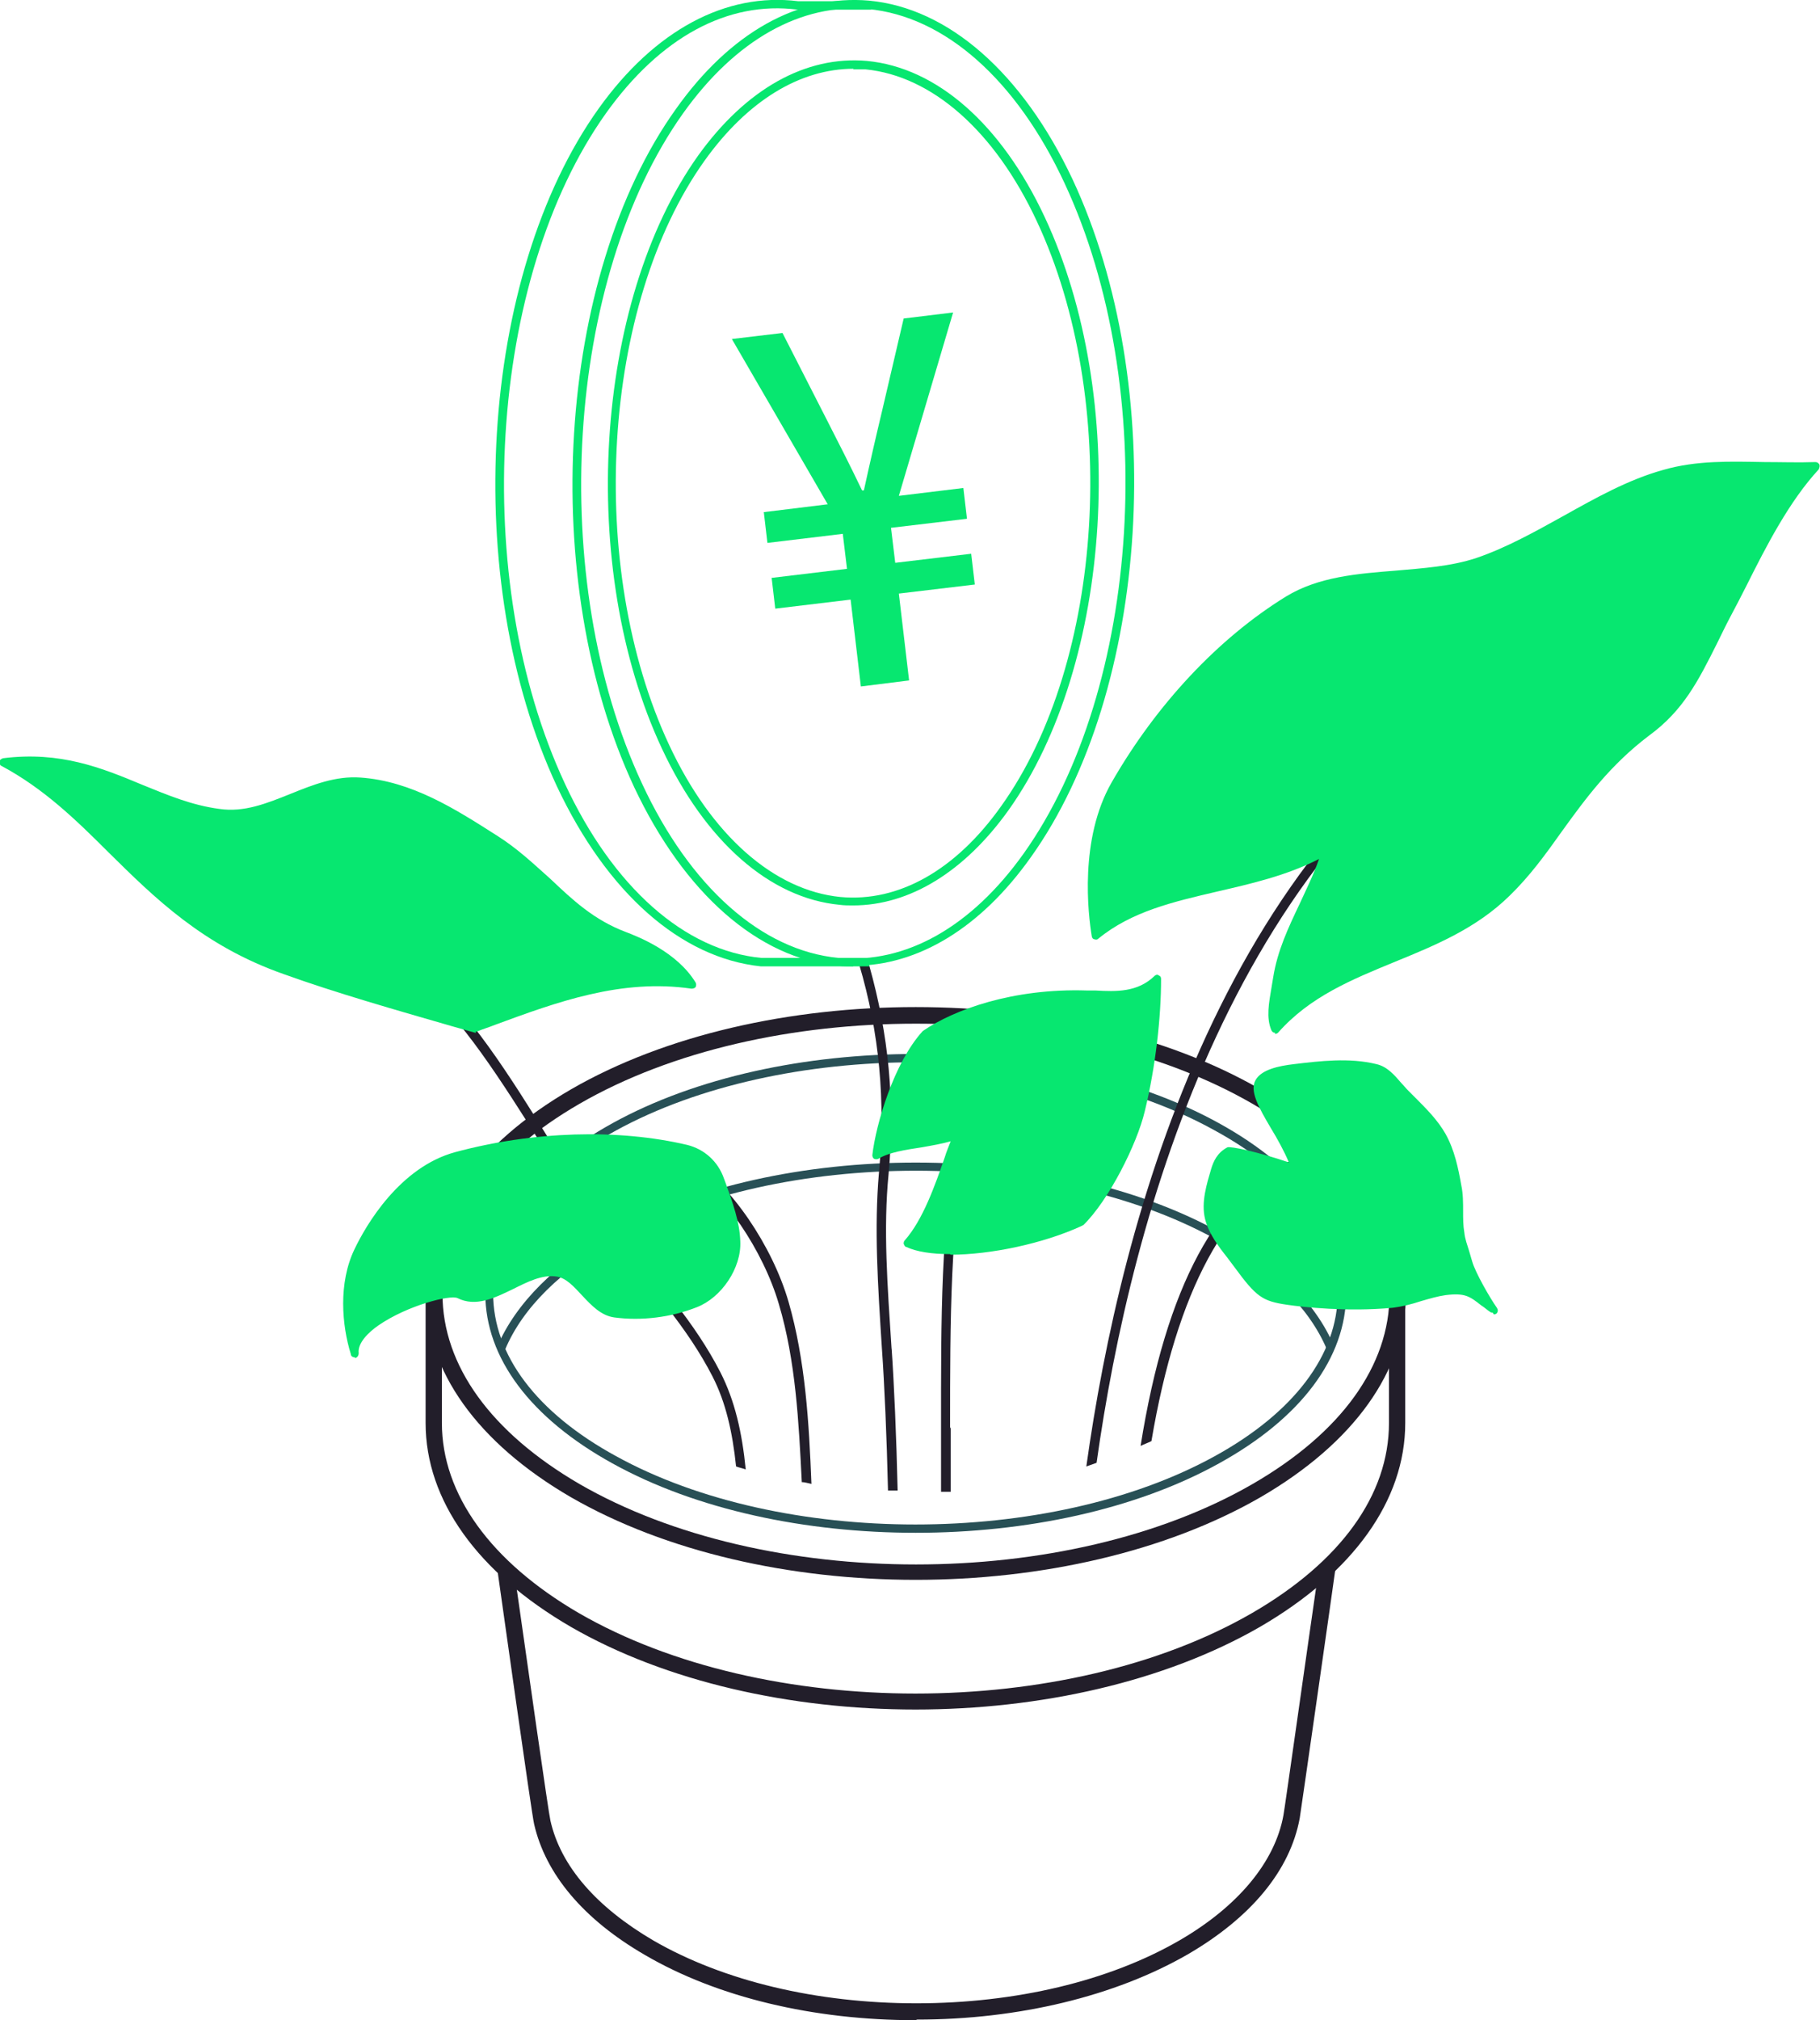
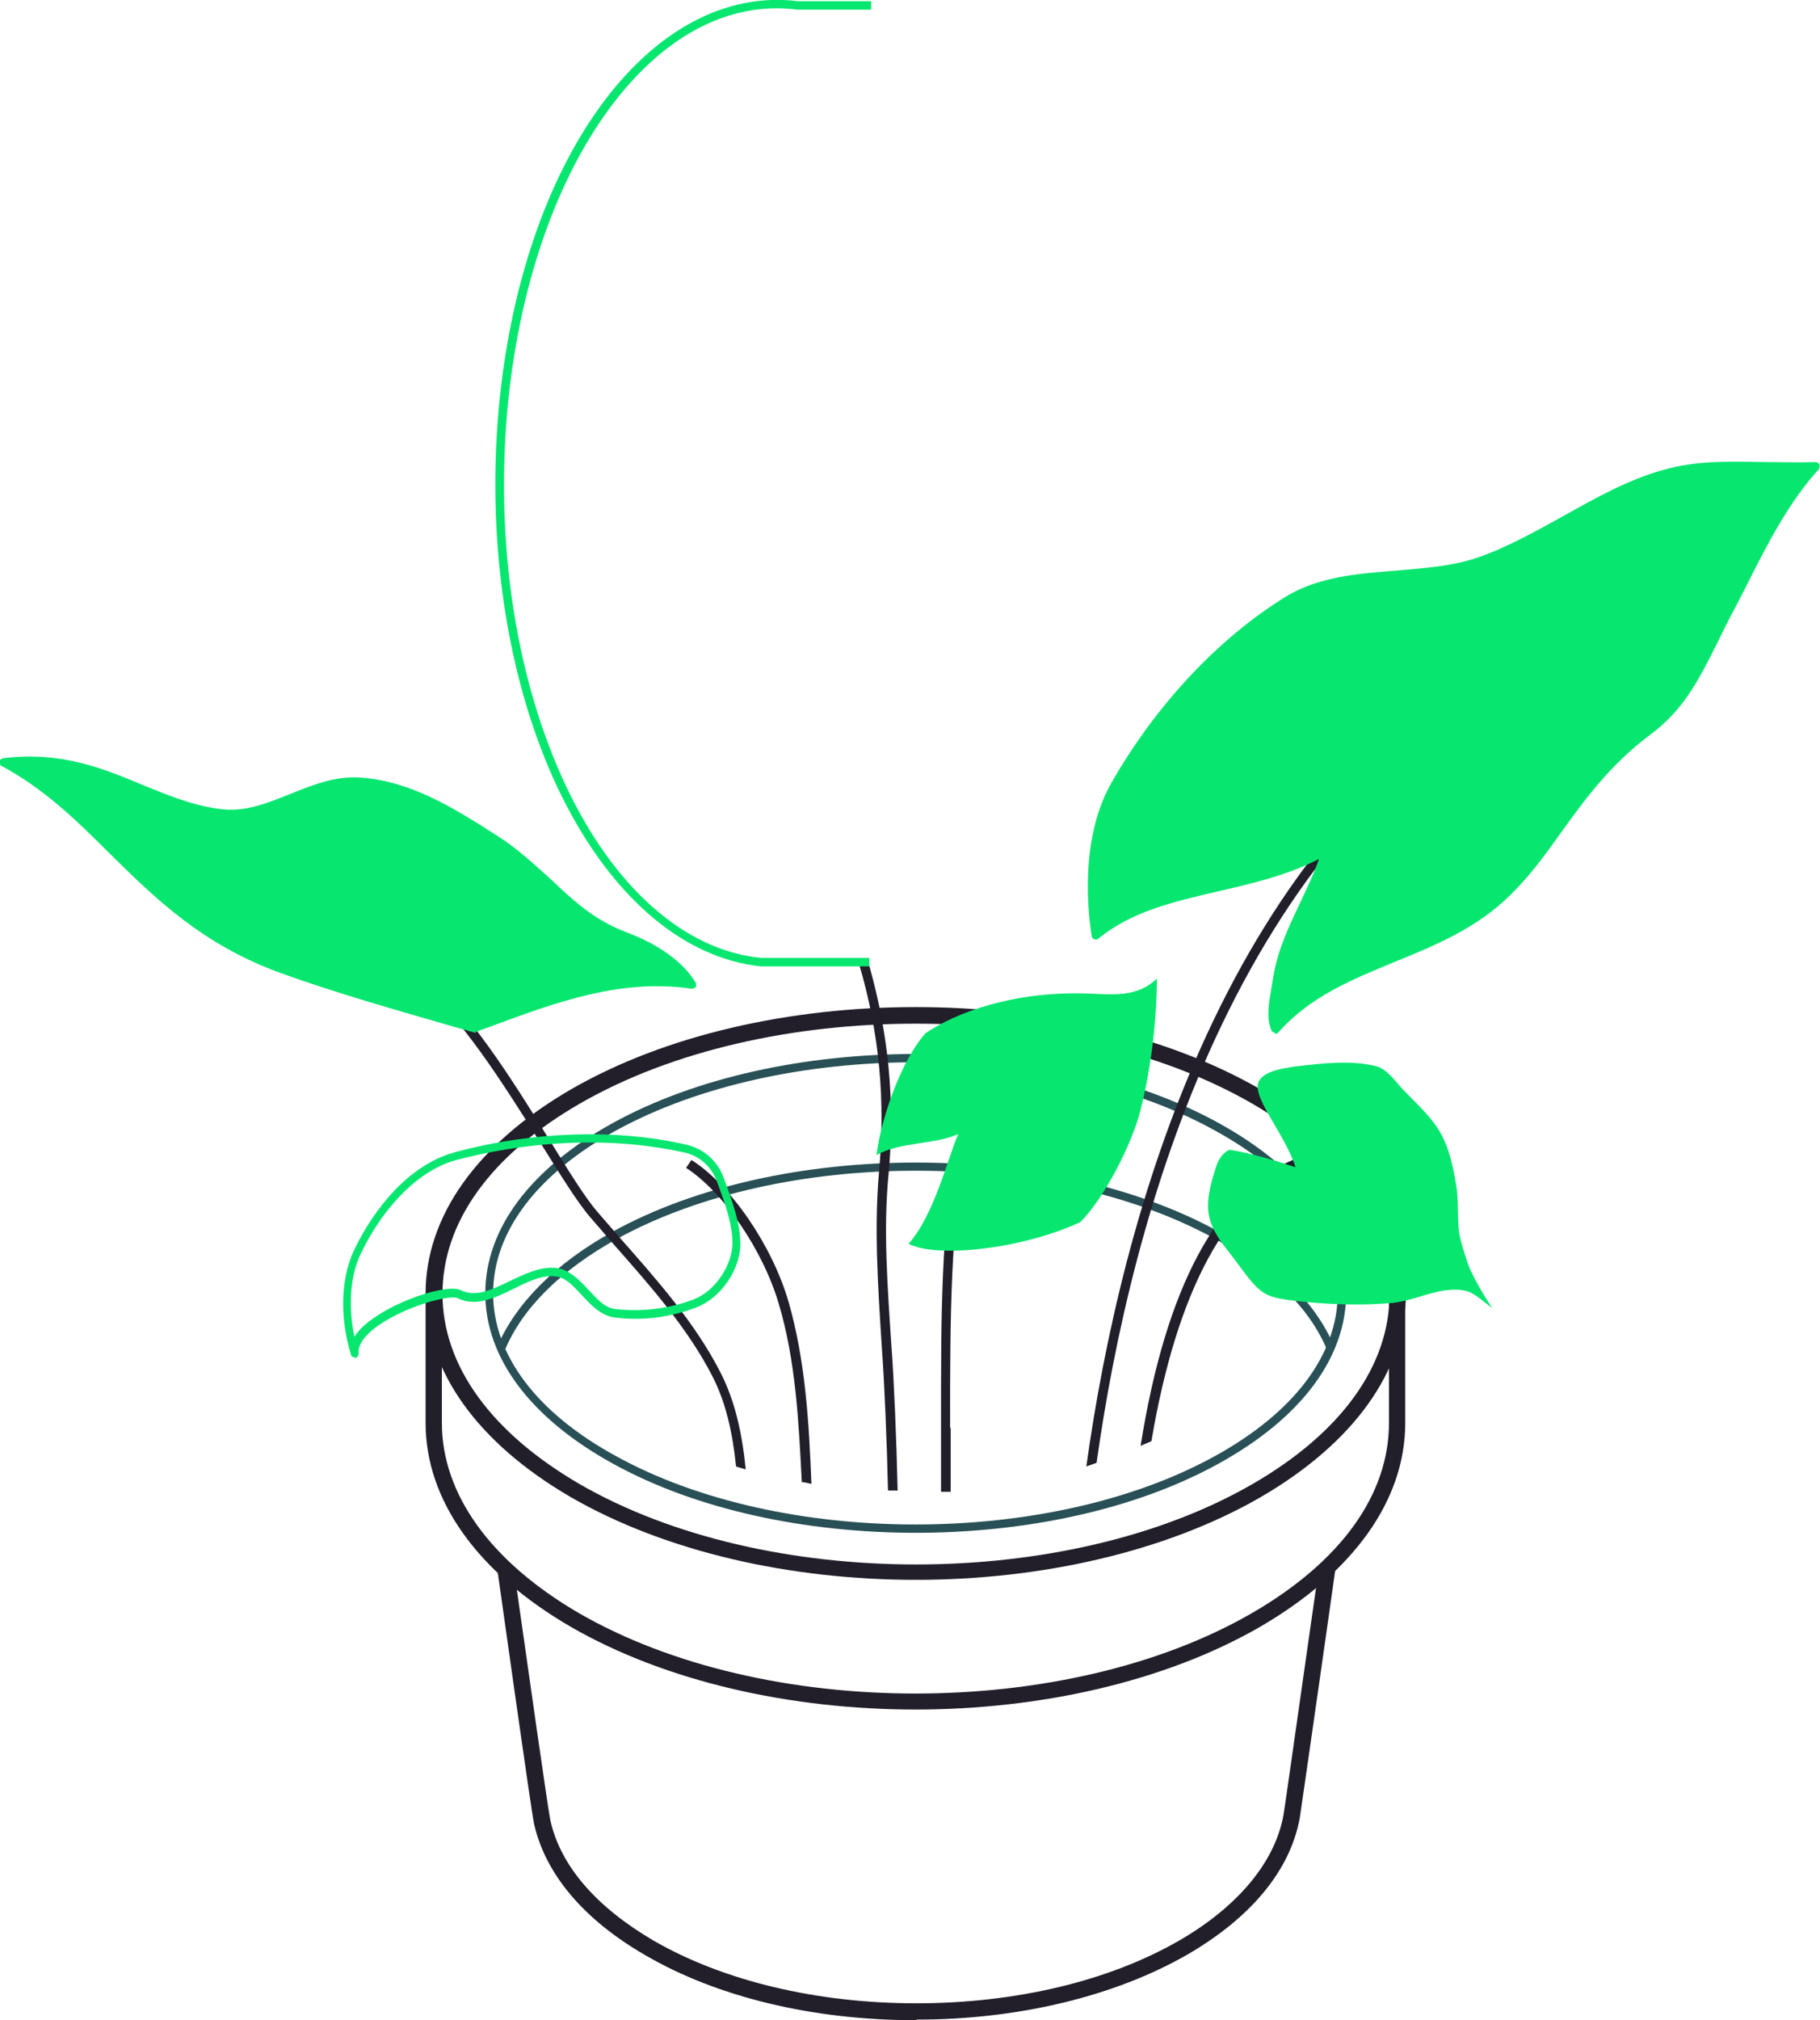
<svg xmlns="http://www.w3.org/2000/svg" id="_レイヤー_1" data-name="レイヤー_1" version="1.1" viewBox="0 0 301.9 334.9">
  <defs>
    <style>
      .st0 {
        fill: #221e2a;
      }

      .st1 {
        fill: #285056;
      }

      .st2 {
        fill-rule: evenodd;
      }

      .st2, .st3 {
        fill: #07e770;
      }
    </style>
  </defs>
  <g>
    <g>
      <path class="st0" d="M151.9,334.9c-17,0-32.9-3.8-44.9-10.8-10.2-5.9-16.5-13.4-18.4-21.7-.4-1.6-5.5-38-6.1-42.2l2.7-.4c2.3,16.2,5.8,40.8,6.1,42,1.7,7.6,7.7,14.4,17.1,19.9,11.6,6.7,27.1,10.4,43.6,10.4s32-3.7,43.6-10.4c9.7-5.6,15.9-13,17.3-20.8.2-1,3.9-27.3,5.9-41.1l2.7.4c-.2,1.6-5.7,40-5.9,41.2-1.6,8.7-8.1,16.5-18.6,22.6-12,6.9-28,10.8-44.9,10.8Z" />
      <path class="st0" d="M151.9,283.4c-20.7,0-41.4-4.6-57.2-13.7-15.5-9-24.1-21-24.1-33.8v-21.5h2.7v21.5c0,11.8,8.1,23,22.7,31.5,30.8,17.8,80.9,17.8,111.7,0,14.7-8.5,22.7-19.6,22.7-31.5v-22.6h2.7v22.6c0,12.8-8.6,24.8-24.1,33.8-15.8,9.1-36.5,13.7-57.2,13.7Z" />
      <path class="st0" d="M151.9,261.9c-20.7,0-41.4-4.6-57.2-13.7-15.5-9-24.1-21-24.1-33.8s8.6-24.8,24.1-33.8c31.5-18.2,82.9-18.2,114.4,0,15.5,9,24.1,21,24.1,33.8s-8.6,24.8-24.1,33.8c-15.8,9.1-36.5,13.7-57.2,13.7ZM151.9,169.7c-20.2,0-40.4,4.4-55.8,13.3-14.7,8.5-22.7,19.6-22.7,31.5s8.1,23,22.7,31.5c30.8,17.8,80.9,17.8,111.7,0,14.7-8.5,22.7-19.6,22.7-31.5s-8.1-23-22.7-31.5c-15.4-8.9-35.6-13.3-55.8-13.3Z" />
      <path class="st1" d="M151.9,254.1c-18.2,0-36.4-3.8-50.3-11.5-13.6-7.5-21.1-17.5-21.1-28.2s7.5-20.7,21.1-28.2c27.7-15.3,72.9-15.3,100.6,0,13.6,7.5,21.1,17.5,21.1,28.2,0,10.7-7.5,20.7-21.1,28.2-13.9,7.7-32.1,11.5-50.3,11.5ZM151.9,176.1c-18,0-36,3.8-49.7,11.3-13.1,7.2-20.4,16.8-20.4,27s7.2,19.8,20.4,27c27.4,15.1,71.9,15.1,99.3,0,13.1-7.2,20.4-16.8,20.4-27,0-10.2-7.2-19.8-20.4-27-13.7-7.6-31.7-11.3-49.7-11.3Z" />
      <path class="st1" d="M220.1,223.7c-2.9-6.9-9.3-13.2-18.5-18.3-27.4-15.1-71.9-15.1-99.3,0-9.2,5.1-15.6,11.4-18.5,18.3l-1.3-.5c3.1-7.2,9.7-13.8,19.1-19,27.7-15.3,72.9-15.3,100.6,0,9.4,5.2,16.1,11.8,19.1,19l-1.3.5Z" />
    </g>
    <g>
      <g>
        <path class="st0" d="M147.9,223.7c-.7-10.7-1.4-20-.5-29.1,1.1-11.9,0-23.1-3.2-34.5-.6,0-1.2-.2-1.7-.3,3.4,11.5,4.4,22.7,3.3,34.6-.8,9.2-.2,18.5.5,29.3.4,5.6.8,14.6,1,23.4.5,0,1.1,0,1.6,0-.2-8.8-.6-17.9-1-23.6Z" />
        <path class="st0" d="M157.6,236.6c0-17.6,0-34.2,2.9-47.4l-1.5-.3c-3,13.4-2.9,30.1-2.9,47.8,0,2.2,0,6.2,0,10.6.5,0,1.1,0,1.6,0,0-4.4,0-8.3,0-10.5Z" />
        <path class="st0" d="M130.8,215.8c-2.7-9.3-9.6-19.4-16.1-23.5l-.9,1.3c6.2,4,12.8,13.7,15.4,22.6,2.8,9.4,3.3,19.6,3.8,29.5.5,0,1.1.2,1.6.3-.4-10.1-1-20.5-3.8-30.2Z" />
        <path class="st0" d="M119.5,227.5c-4.2-8.2-10.5-15.3-16.5-22.1-1.3-1.5-2.6-3-3.9-4.5-2-2.3-4.8-6.8-8-12-6.2-10-13.9-22.3-20.4-26.6l-.9,1.3c6.2,4.1,13.8,16.3,20,26.1,3.3,5.3,6.1,9.8,8.2,12.2,1.3,1.5,2.6,3,3.9,4.5,6,6.8,12.2,13.8,16.3,21.8,2.2,4.3,3.3,9.2,3.9,14.9.5.2,1.1.3,1.6.5-.6-6.1-1.8-11.4-4.2-16.1Z" />
        <path class="st0" d="M255.1,112.2l-.7-1.4c-51.4,26.4-68.5,91.5-74.2,132.3.6-.2,1.1-.4,1.7-.6,5.7-40.6,22.8-104.4,73.3-130.4Z" />
        <path class="st0" d="M215.5,193.6l-.6-1.5c-12.9,5.2-21.5,21.2-25.7,47.6.6-.3,1.2-.5,1.8-.8,4.2-24.9,12.6-40.5,24.5-45.3Z" />
      </g>
      <g>
-         <path class="st2" d="M119.4,195.6c-.9-2.5-3-4.5-5.6-5.1-12-2.8-26-2-38.2,1.2-7.3,2-13,9-16.3,15.7-2.5,5.2-2.1,12.1-.5,16.9-.7-5.5,14.8-11.1,17.3-9.8,4.9,2.5,10.6-4.3,16-3.7,3.9.5,5.8,6.3,9.7,6.8,4.4.6,9.2,0,13.4-1.7,3.8-1.5,7-6.1,6.8-10.2-.1-3.5-1.4-6.8-2.6-10.2Z" />
        <path class="st3" d="M58.8,225c-.3,0-.6-.2-.6-.5-1.5-4.8-2.1-11.8.6-17.4,1.9-4,7.5-13.6,16.7-16.1,13-3.5,27-3.9,38.5-1.2,2.8.7,5.1,2.7,6.1,5.6l.3.8c1.1,3.1,2.3,6.3,2.4,9.6.2,4.4-3.1,9.3-7.2,10.9-4.3,1.7-9.2,2.3-13.7,1.7-2.2-.3-3.8-2-5.3-3.6-1.4-1.5-2.7-3-4.4-3.2-2.3-.3-4.7.9-7.1,2.1-3.1,1.5-6.2,3-9.2,1.5-1.2-.6-8.3,1.2-13.1,4.5-1.6,1.1-3.5,2.9-3.3,4.6,0,.4-.2.7-.5.8,0,0,0,0-.1,0ZM97.8,189.4c-7.3,0-14.8,1-22.1,2.9-6,1.6-11.9,7.4-15.8,15.4-2.1,4.3-2,9.8-1.1,13.9.6-1,1.7-2.1,3.2-3.1,4.5-3.2,12.4-5.7,14.5-4.6,2.4,1.2,5.1-.1,8-1.5,2.5-1.2,5.2-2.5,7.8-2.2,2.2.3,3.8,2,5.3,3.6,1.4,1.5,2.7,3,4.4,3.2,4.3.5,8.9,0,13.1-1.6,3.6-1.4,6.5-5.8,6.4-9.6-.1-3.1-1.2-6.2-2.3-9.2l-.3-.8c-.9-2.4-2.8-4.1-5.2-4.7-4.9-1.1-10.2-1.7-15.7-1.7Z" />
      </g>
      <g>
        <path class="st2" d="M115,163.4c-12.9-1.9-24.6,3-35.9,7.1-10.1-2.9-21.8-6.2-31.7-9.7-22.8-8.1-30.1-25.7-46.7-34.5,15.1-1.9,23.8,6.7,35.7,8.4,8.2,1.2,15.3-5.7,23.4-5.1,8.2.6,15.3,5.1,22.3,9.5,8.4,5.3,12.2,12.6,21.5,16.1,2.6,1,8.5,3.4,11.3,8.2Z" />
        <path class="st3" d="M79,171.2c0,0-.1,0-.2,0l-3.9-1.1c-9-2.6-19.2-5.5-27.8-8.6-13.4-4.7-21.4-12.6-29.1-20.2-5.5-5.5-10.8-10.6-17.7-14.3-.3-.1-.4-.4-.4-.7,0-.3.3-.5.6-.6,9.5-1.2,16.4,1.6,23.1,4.4,4.2,1.7,8.2,3.4,12.8,4,4.1.6,7.8-.9,11.8-2.5,3.7-1.5,7.5-3,11.6-2.7,8.5.6,15.7,5.2,22.6,9.6,3.5,2.2,6.2,4.8,8.9,7.2,3.7,3.5,7.2,6.8,12.5,8.8,2.1.8,8.5,3.3,11.6,8.4.1.2.1.5,0,.7-.1.2-.4.3-.7.3-11.6-1.7-22.3,2.2-32.6,6-1,.4-2,.7-3,1.1,0,0-.2,0-.2,0ZM2.9,126.8c6.1,3.6,11,8.4,16.1,13.4,7.6,7.5,15.5,15.3,28.6,19.9,8.6,3,18.8,6,27.8,8.5l3.7,1.1c.9-.3,1.9-.7,2.8-1,10-3.6,20.4-7.4,31.7-6.2-3.1-4-8.3-6-10.1-6.7-5.6-2.1-9.2-5.5-13-9.1-2.6-2.4-5.3-4.9-8.7-7.1-6.8-4.3-13.8-8.8-22-9.4-3.8-.3-7.3,1.1-11,2.6-4,1.6-8,3.2-12.5,2.6-4.7-.7-9-2.4-13.1-4.1-6-2.5-12.3-5-20.3-4.5Z" />
      </g>
      <g>
        <path class="st2" d="M158.9,188c-3.4,1.7-9.9,1.3-13.5,3.5.5-4.7,3.5-14.9,8.1-20.2,5-3.4,14.5-7,26.8-6.6,3.9.1,8.3.8,11.6-2.5,0,6.1-.8,14.2-2.7,21.8-1.4,5.6-6,14.6-10,18.6-9.2,4.3-23.5,6.1-28.5,3.6,4.2-4.7,6.4-13.8,8.2-18.1Z" />
-         <path class="st3" d="M157.6,207.9c-3.1,0-5.6-.4-7.3-1.2-.2,0-.3-.3-.4-.5,0-.2,0-.4.2-.6,3-3.4,5-9.1,6.6-13.7.3-1,.7-1.9,1-2.7-1.4.4-3.1.7-4.8,1-2.6.4-5.4.8-7.2,1.9-.2.1-.5.1-.7,0-.2-.1-.3-.4-.3-.6.6-5.2,3.6-15.3,8.3-20.5,0,0,0,0,.1-.1,5.1-3.5,14.9-7.1,27.2-6.7.4,0,.9,0,1.4,0,3.5.2,7,.3,9.8-2.4.2-.2.5-.3.7-.1.3.1.4.3.4.6,0,6.3-.9,14.5-2.7,21.9-1.3,5.5-6,14.8-10.2,18.9,0,0-.1,0-.2.1-6.5,3-15.3,4.8-21.8,4.8ZM151.8,205.8c5.4,1.9,18.4,0,27-3.9,4.1-4,8.5-12.8,9.8-18.1,1.6-6.7,2.6-14.1,2.7-20.1-2.9,2.1-6.5,1.9-9.6,1.8-.5,0-.9,0-1.3,0-11.9-.4-21.4,3.1-26.3,6.4-4.1,4.7-6.8,13.3-7.7,18.5,1.9-.8,4.2-1.2,6.5-1.5,2.3-.4,4.4-.7,5.9-1.4.3-.1.6,0,.8.1.2.2.3.5.2.8-.5,1.1-.9,2.5-1.5,4.1-1.5,4.4-3.4,9.8-6.3,13.5Z" />
      </g>
      <g>
        <path class="st2" d="M301.2,77.2c-8.3.5-17-.9-25,1.4-11,3.1-20.2,10.9-31,14.6-10.1,3.4-22.3.8-31.4,6.4-11.9,7.3-21.7,18.4-28.7,30.5-4.2,7.3-4.4,17.6-3.2,25,10.2-8.5,25.5-6.9,38.2-14.1-2.4,7.7-7,13.6-8.2,21.2-.5,2.9-1.5,6-.5,8.4,10.5-11.8,27.2-11.7,38.5-22.8,8.2-8,12.1-18.3,23.2-26.6,6.7-5,8.9-11.2,13.2-19.3,4.2-7.9,8.5-17.9,14.8-24.6Z" />
        <path class="st3" d="M211.5,171.2s0,0-.1,0c-.2,0-.4-.2-.5-.4-.9-2.1-.4-4.6,0-7,.1-.6.2-1.2.3-1.8.7-4.4,2.5-8.2,4.4-12.2,1.1-2.4,2.3-4.8,3.2-7.4-5.5,2.8-11.3,4.1-16.9,5.4-7.3,1.7-14.2,3.3-19.7,7.8-.2.2-.4.2-.7.1-.2,0-.4-.3-.4-.5-.6-3.6-2.1-16.1,3.3-25.5,7.4-12.9,17.7-23.9,28.9-30.8,5.4-3.3,11.9-3.8,18.2-4.3,4.5-.4,9.2-.7,13.4-2.1,5-1.7,9.8-4.4,14.5-7,5.2-2.9,10.7-6,16.5-7.6,5.5-1.6,11.2-1.4,16.8-1.3,2.8,0,5.6.1,8.4,0,.3,0,.5.1.7.4.1.3,0,.5-.1.8-4.9,5.3-8.7,12.7-12,19.3-.9,1.8-1.8,3.5-2.7,5.2-.8,1.5-1.5,3-2.2,4.4-3.1,6.2-5.6,11.1-11.2,15.2-6.5,4.9-10.6,10.5-14.5,15.9-2.7,3.8-5.3,7.4-8.7,10.7-5.5,5.4-12.3,8.2-18.9,10.9-7.3,3-14.2,5.8-19.5,11.8-.1.1-.3.2-.5.2ZM220.2,140.3c.2,0,.3,0,.4.2.2.2.3.5.2.7-1,3.3-2.5,6.3-3.8,9.2-1.9,3.9-3.6,7.6-4.3,11.9,0,.6-.2,1.2-.4,1.9-.4,1.8-.7,3.6-.5,5.1,5.4-5.7,12.4-8.5,19.2-11.3,6.5-2.7,13.2-5.4,18.5-10.6,3.3-3.2,5.8-6.8,8.5-10.5,4-5.5,8.1-11.2,14.8-16.2,5.3-4,7.7-8.7,10.8-14.7.7-1.4,1.4-2.9,2.3-4.4.9-1.6,1.8-3.4,2.7-5.1,3.1-6.2,6.7-13.1,11.2-18.4-2.3,0-4.6,0-6.9,0-5.5-.1-11.2-.2-16.4,1.3-5.7,1.6-11.1,4.6-16.2,7.5-4.7,2.6-9.5,5.3-14.7,7.1-4.4,1.5-9.1,1.8-13.7,2.2-6.4.5-12.4,1-17.6,4.1-11,6.8-21.1,17.5-28.5,30.3-3.9,6.8-4.3,16.3-3.3,23.4,5.5-4.2,12.2-5.7,19.3-7.4,6.1-1.4,12.4-2.9,18.1-6.1.1,0,.2,0,.3,0Z" />
      </g>
      <g>
        <path class="st2" d="M247.6,216.9c-3-2.2-3.6-3.5-7.8-3-3,.4-5.8,1.8-8.9,2.1-6.7.6-13.5,0-17.3-.5-3.9-.6-4.7-1.1-8.2-5.9-1.8-2.5-4.1-4.8-4.8-7.8-.6-2.6.2-5.4,1-8,.4-1.4,1-2.5,2.3-3.2,0,0,3.9.5,11,2.9-1.8-5.7-7.6-11.9-6-14.4,1-1.6,4-2,5.9-2.3,4.4-.5,9-1.1,13.3-.1,2.1.5,3.4,2.7,4.9,4.2,2.1,2.2,4.5,4.3,6,7,1.4,2.5,2,5.4,2.5,8.3.5,2.6.2,5.2.5,7.8.2,1.7.8,3.3,1.3,4.9.5,2,3.1,6.3,4.2,7.9Z" />
-         <path class="st3" d="M247.6,217.6c-.1,0-.3,0-.4-.1-.6-.4-1-.8-1.5-1.1-1.9-1.5-2.7-2.1-5.9-1.7-1.4.2-2.7.6-4.1,1-1.5.5-3.1.9-4.7,1.1-7.5.7-14.7-.1-17.5-.5-4.1-.6-5.1-1.3-8.7-6.2-.4-.5-.8-1.1-1.2-1.6-1.5-1.9-3.1-4-3.7-6.4-.7-2.8.3-5.9,1-8.3.4-1.3,1-2.7,2.7-3.6.5-.2,4.9.7,10.2,2.5-.8-1.9-1.9-3.9-3-5.7-2-3.4-3.6-6.2-2.5-8,1-1.7,3.8-2.3,6.4-2.6,4.2-.5,9.1-1.1,13.6,0,1.8.4,3,1.8,4.2,3.2.4.4.7.8,1.1,1.2.4.4.8.8,1.2,1.2,1.8,1.8,3.7,3.7,5,6,1.5,2.7,2.1,5.7,2.6,8.5.3,1.4.3,2.9.3,4.3,0,1.2,0,2.4.2,3.5.1,1.1.5,2.1.8,3.1.2.6.3,1.1.5,1.7.5,1.8,2.9,6,4.1,7.7.2.3.2.6,0,.9-.1.1-.3.2-.5.2ZM204,191.3c-.9.5-1.4,1.3-1.8,2.7-.7,2.3-1.6,5.1-1,7.6.5,2.2,2,4.1,3.4,5.9.4.5.9,1.1,1.3,1.6,3.5,4.8,4.1,5.1,7.7,5.6,2.7.4,9.8,1.2,17.2.5,1.5-.1,3-.6,4.5-1,1.4-.4,2.9-.9,4.4-1,2.7-.3,4.1,0,5.4.9-1-1.8-2-3.8-2.4-5-.1-.5-.3-1.1-.5-1.6-.3-1.1-.7-2.2-.8-3.3-.2-1.2-.2-2.5-.2-3.7,0-1.4,0-2.8-.3-4.1-.5-2.6-1.1-5.6-2.4-8-1.2-2.1-3-3.9-4.7-5.7-.4-.4-.8-.8-1.2-1.2-.4-.4-.8-.8-1.2-1.3-1.1-1.3-2.1-2.5-3.4-2.8-4.3-1-9-.4-13.1.1-1.4.2-4.5.6-5.4,1.9-.7,1.1.9,3.9,2.5,6.6,1.3,2.3,2.8,4.8,3.6,7.3,0,.2,0,.5-.2.7-.2.2-.5.2-.7.2-6.1-2.1-9.8-2.7-10.7-2.9Z" />
      </g>
    </g>
    <g>
      <path class="st3" d="M144.2,160.2h-18c-13.3-1.4-25.5-12.2-33.8-29.8-16-34.2-12.9-84.7,6.9-112.4C108.6,5,120.4-1.3,132.4.2h12.1s0,1.4,0,1.4h-12.2c-11.6-1.5-22.8,4.6-31.8,17.2-19.5,27.4-22.6,77.2-6.8,111.1,8,17.2,19.9,27.7,32.6,28.9h17.9c0,.1,0,1.5,0,1.5Z" />
-       <path class="st3" d="M141.5,160.2c-.8,0-1.7,0-2.5-.1-13.2-1.2-25.5-12-33.8-29.6-16-34.2-12.9-84.7,6.9-112.4C121.1,5.4,132.4-.9,144.1.1c13.2,1.2,25.5,12,33.8,29.6,16,34.2,12.9,84.7-6.9,112.4-8.3,11.7-18.7,18-29.4,18ZM112.7,18.4l.6.4c-19.5,27.4-22.6,77.2-6.8,111.1,8,17.2,19.9,27.7,32.6,28.9,11.1,1,22-5.1,30.7-17.3,19.5-27.4,22.6-77.2,6.8-111.1-8-17.2-19.9-27.7-32.6-28.9-11.1-1-22,5.1-30.7,17.3l-.6-.4ZM141.5,150.1c-.7,0-1.5,0-2.2-.1-11.6-1.1-22.3-10.5-29.5-25.9-14-29.9-11.3-74,6-98.3l.6.4-.6-.4c7.9-11,17.8-16.6,28-15.7,11.6,1.1,22.3,10.5,29.5,25.9,14,29.9,11.3,74-6,98.3-7.3,10.2-16.4,15.8-25.8,15.8ZM141.6,11.4c-8.9,0-17.6,5.3-24.7,15.2-17.1,23.9-19.7,67.4-5.9,96.9,7,15,17.4,24.1,28.4,25.2,9.7.9,19.2-4.5,26.7-15.1,17.1-23.9,19.7-67.4,5.9-96.9-7-15-17.4-24.1-28.4-25.2-.7,0-1.4,0-2.1,0Z" />
    </g>
  </g>
-   <path class="st3" d="M142.8,113.8l-1.7-14.4-12.5,1.5-.6-5.1,12.5-1.5-.7-5.8-12.5,1.5-.6-5.1,10.6-1.3-15.9-27.4,8.4-1,7.2,14.1c1,2,2,3.9,3,5.9,1,2,2,4,3,6.1h.3c.5-2.3,1-4.5,1.5-6.7.5-2.2,1-4.3,1.5-6.4l3.6-15.4,8.2-1-9,30.4,10.7-1.3.6,5.1-12.6,1.5.7,5.8,12.6-1.5.6,5.1-12.6,1.5,1.7,14.4-8,1Z" />
</svg>